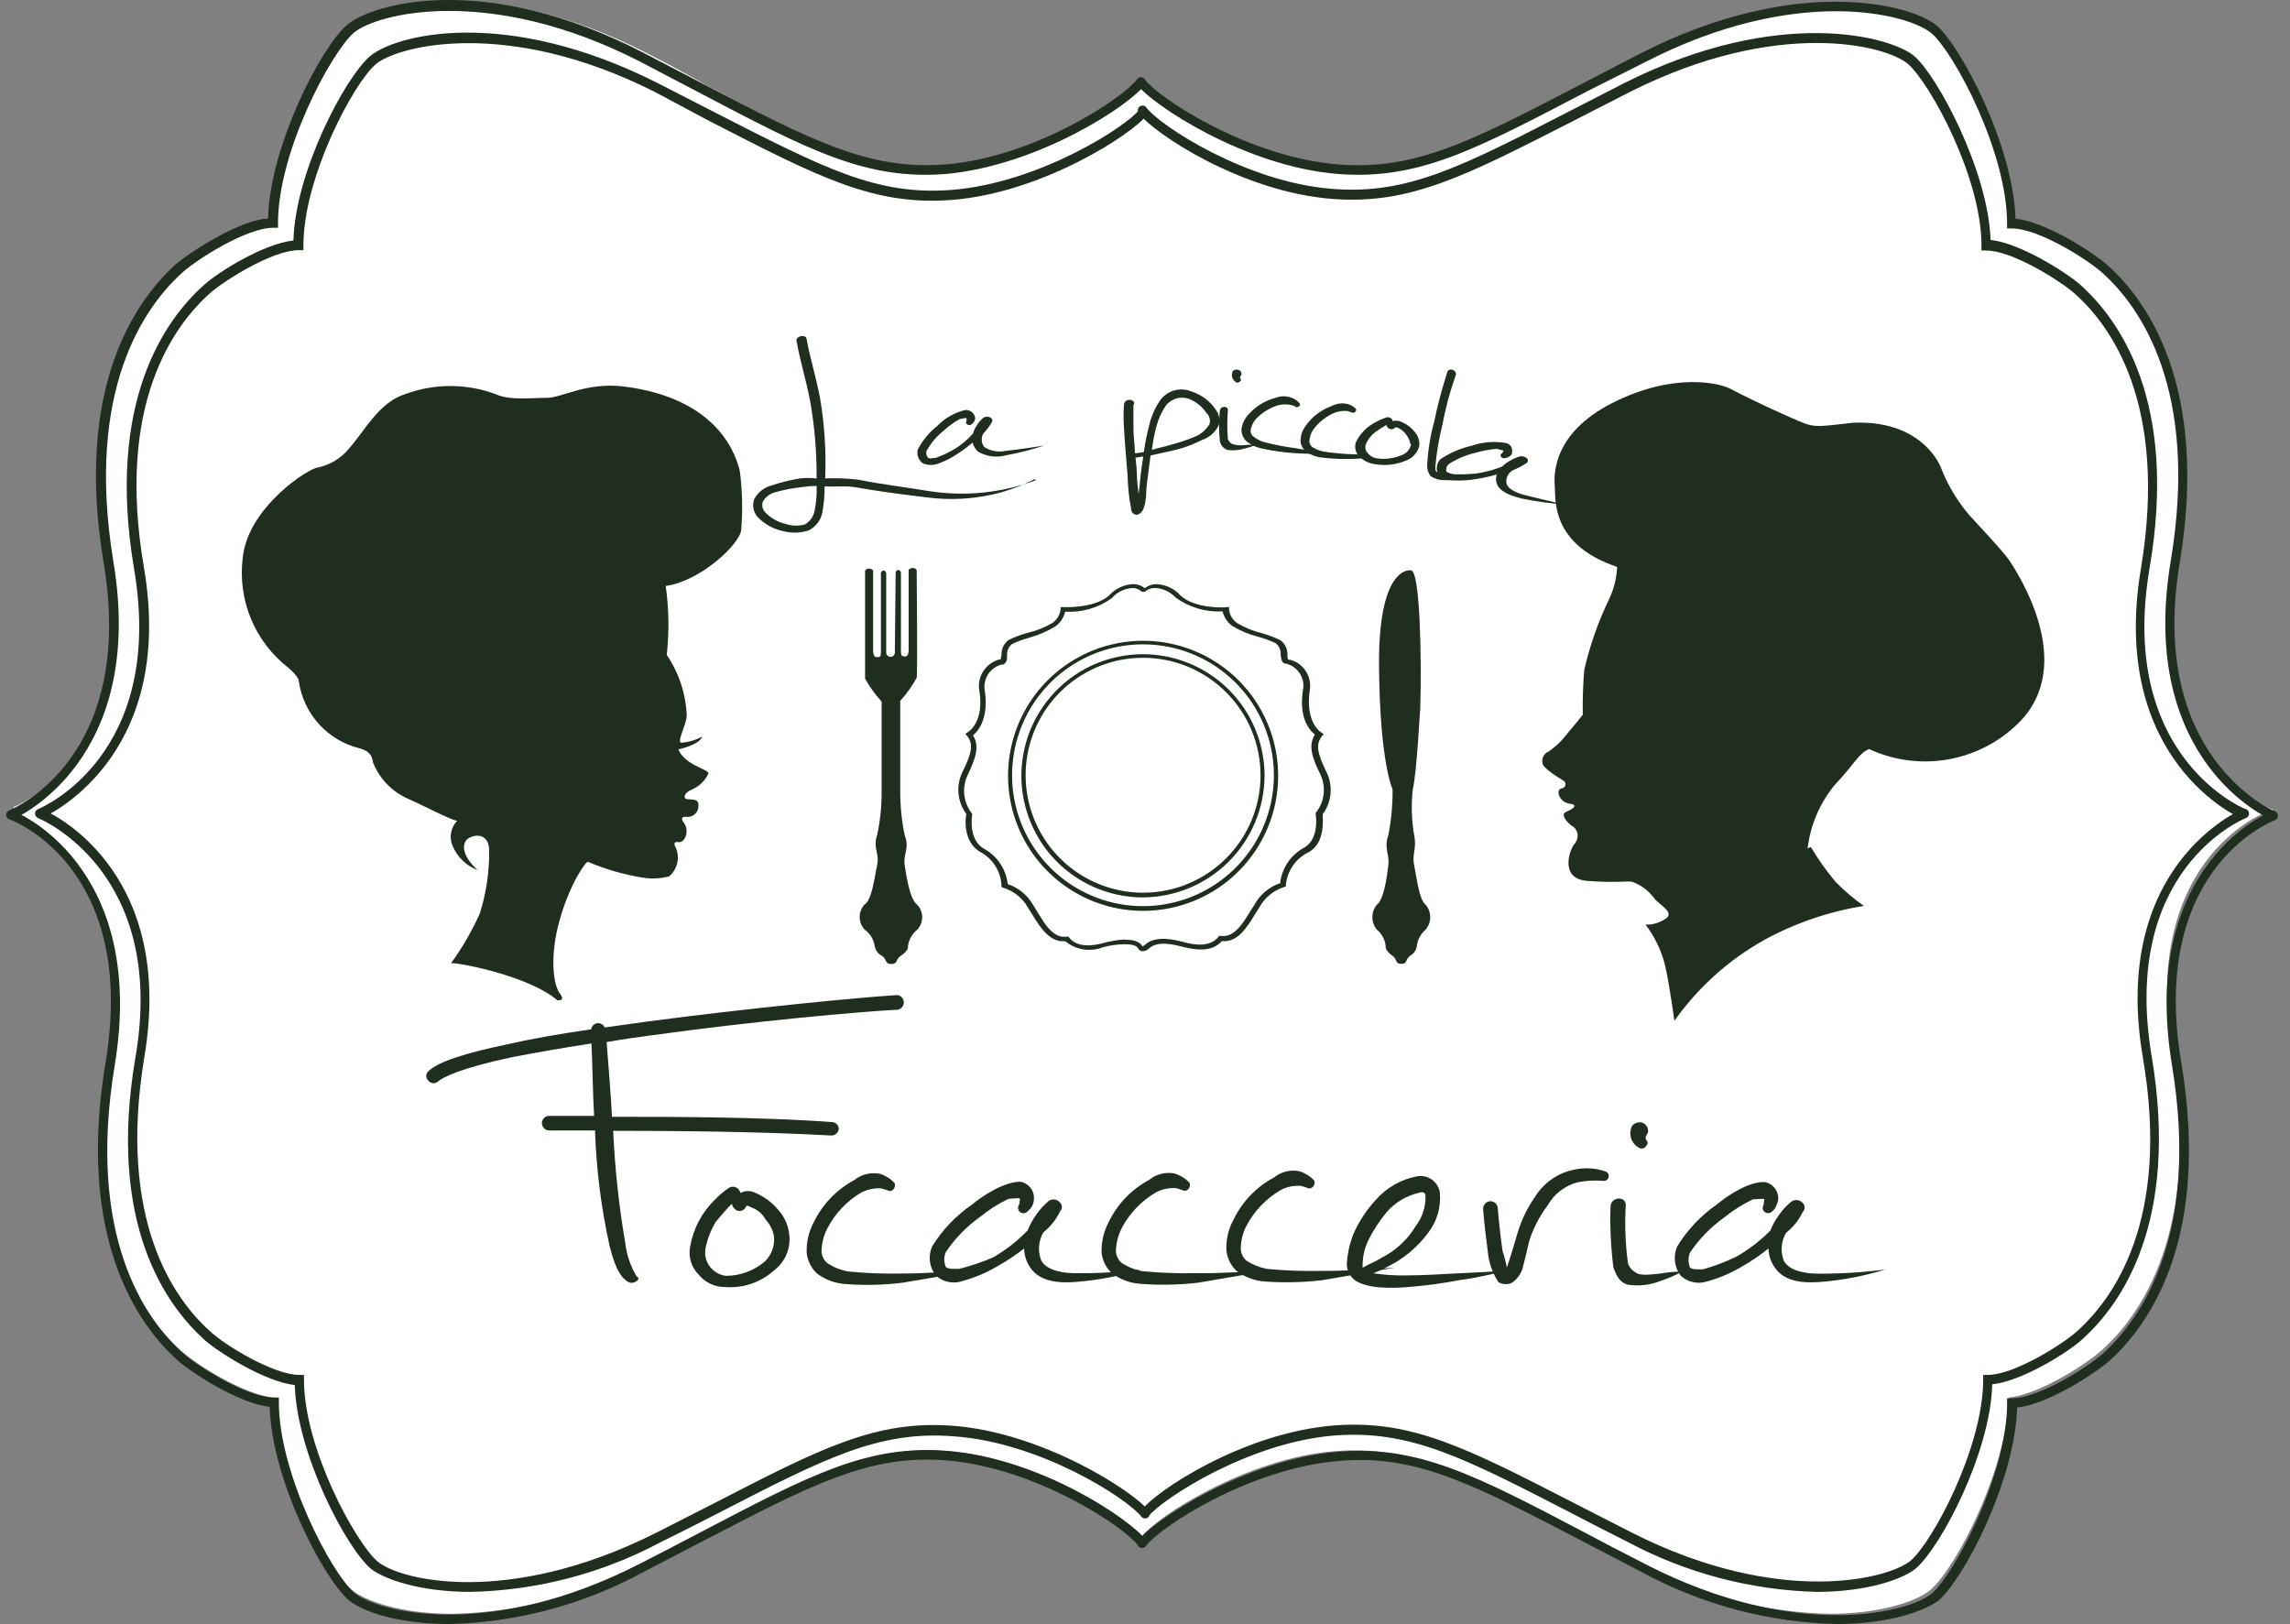
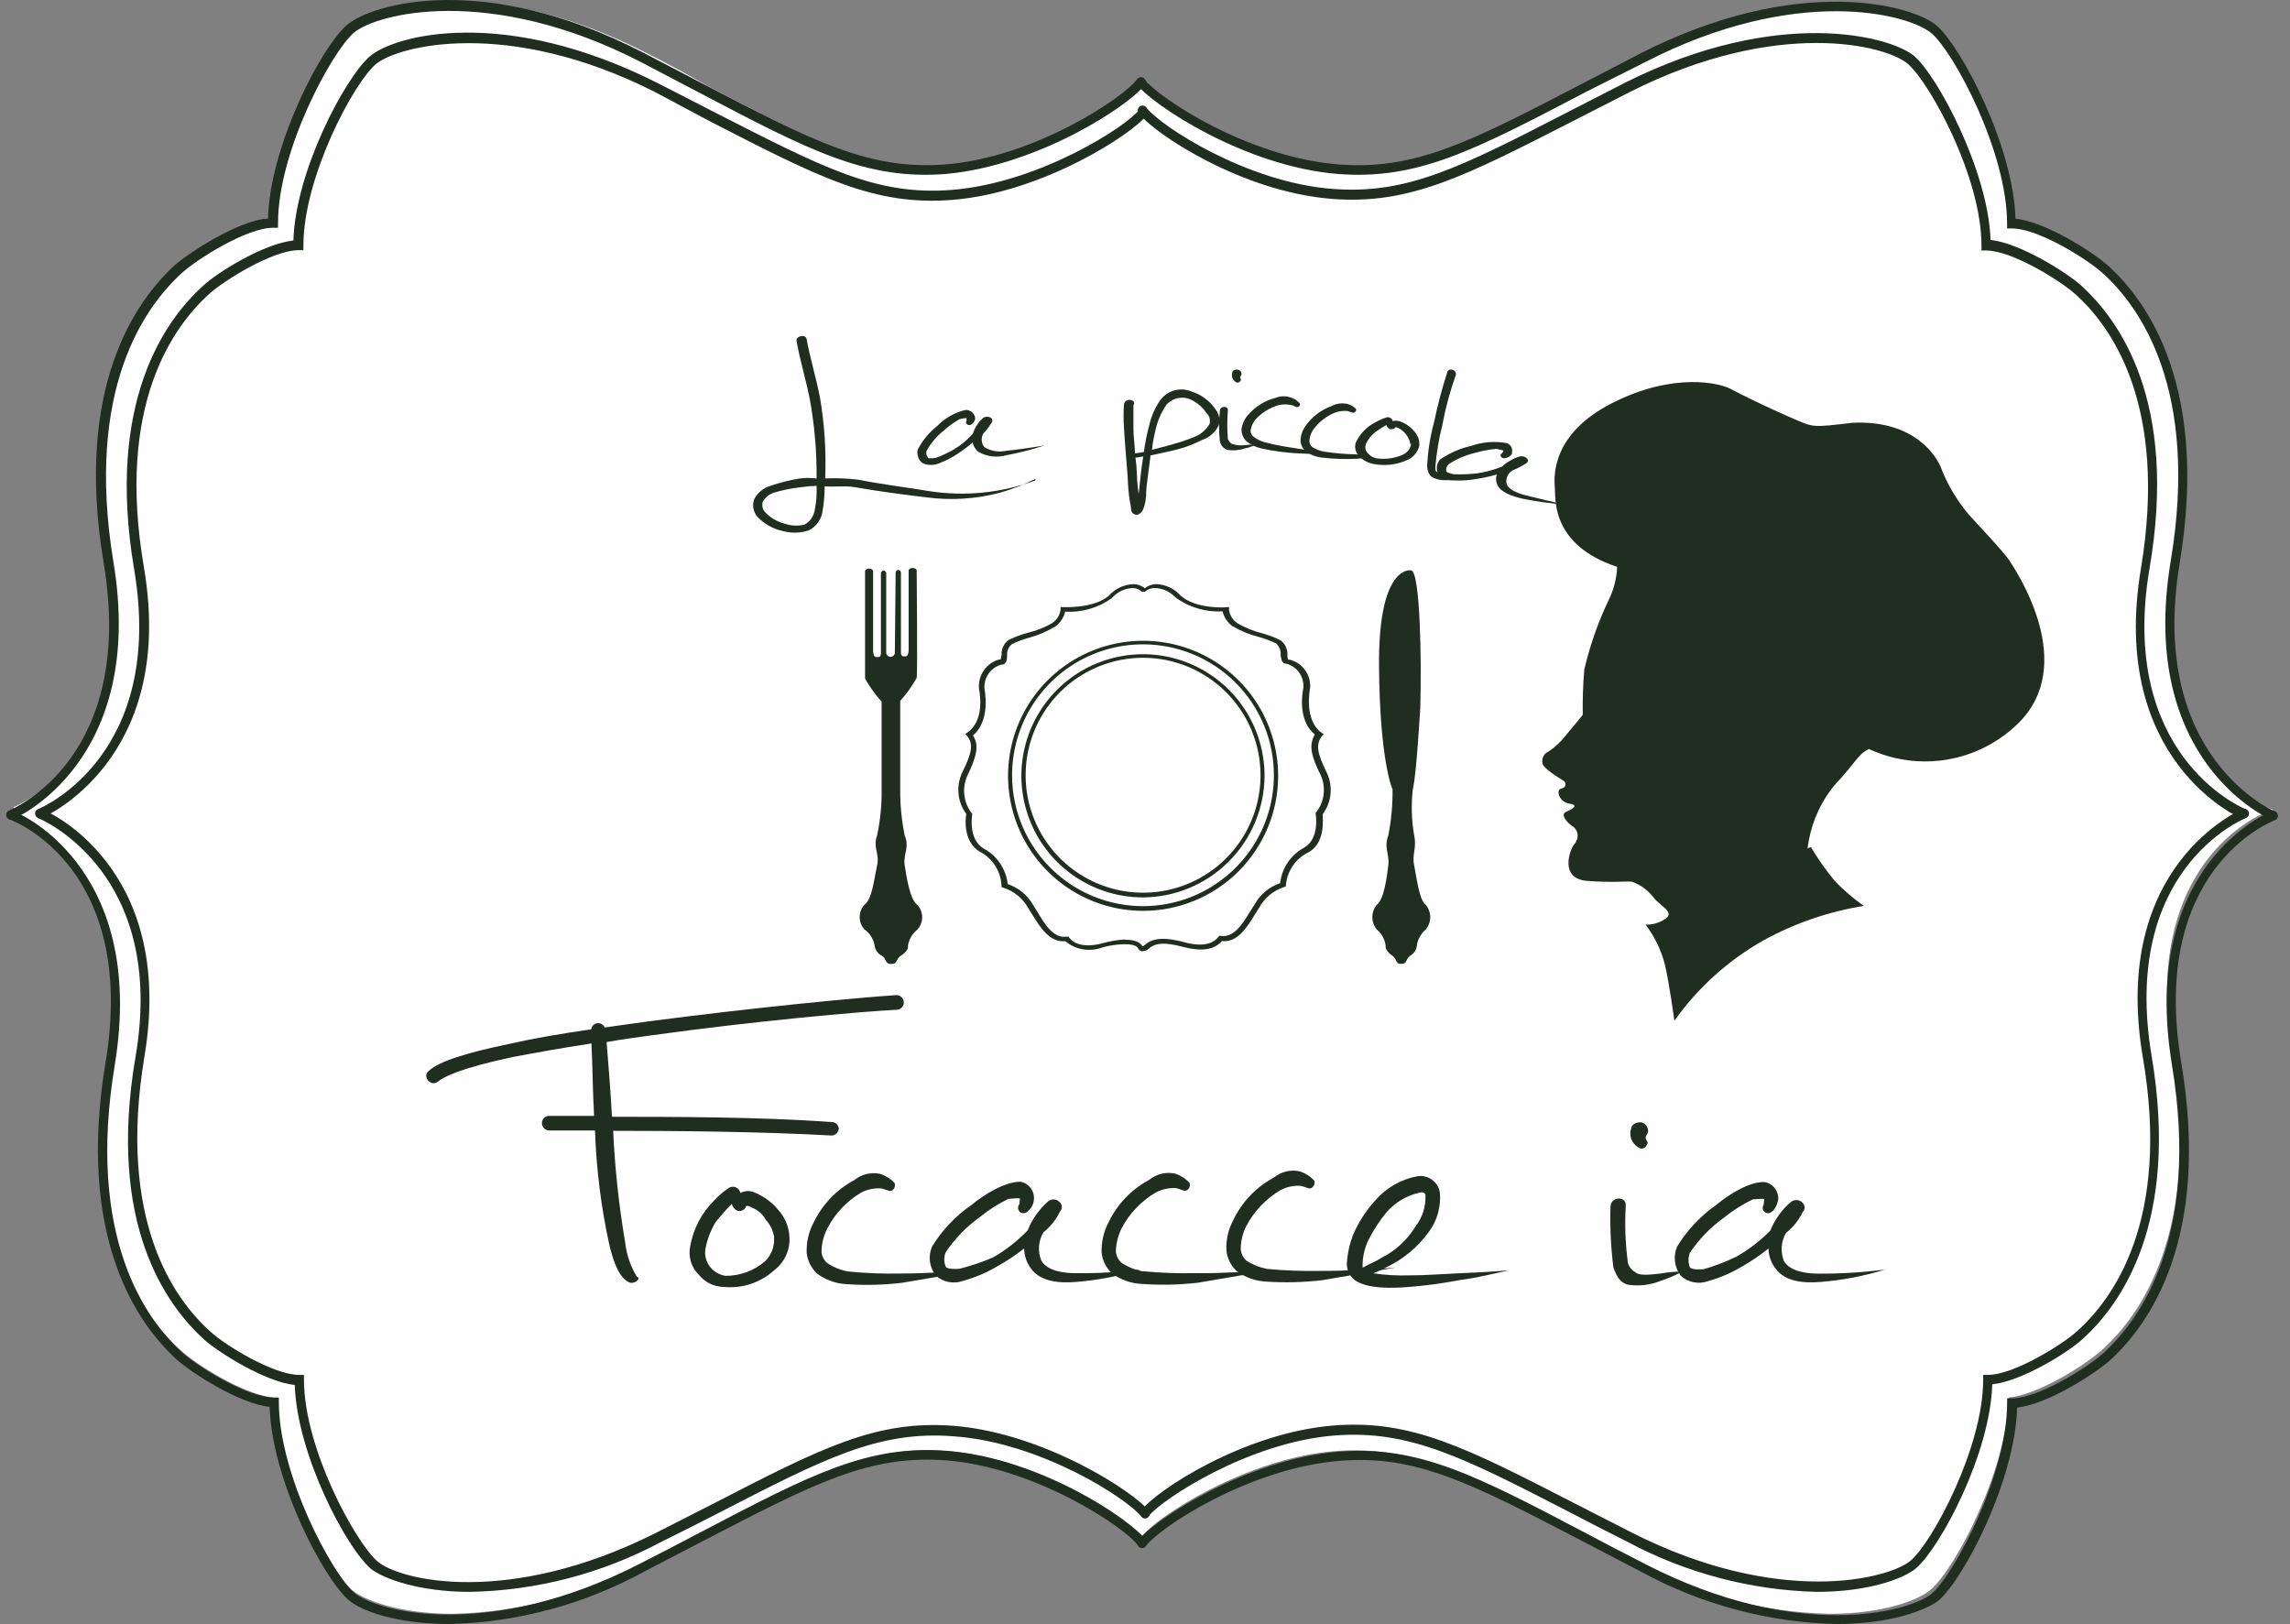
<svg xmlns="http://www.w3.org/2000/svg" width="141" height="100" viewBox="0 0 141 100" fill="none">
  <rect x="0" y="0" width="141" height="100" fill="#808080" stroke="none" />
  <path d="M139.941 49.957V49.886L139.899 49.822H139.842C139.764 49.822 132.058 46.496 134.018 34.615C135.809 23.845 132.058 18.602 129.645 16.429C128.732 15.601 125.81 13.719 123.984 13.542C123.85 9.084 120.743 3.091 119.172 1.718C117.601 0.345 110.638 -1.558 100.965 3.423C99.649 4.088 98.441 4.711 97.342 5.291C90.563 8.829 87.166 10.62 82.482 10.245C76.941 9.813 71.422 6.155 70.608 5.022H70.169C69.341 6.162 63.879 9.82 58.423 10.245C53.717 10.613 50.306 8.829 43.562 5.291C42.317 4.584 41.157 3.94 39.826 3.275C30.118 -1.714 23.041 0.288 21.626 1.612C20.211 2.935 16.949 8.936 16.821 13.372C14.967 13.556 12.045 15.446 11.118 16.274C8.726 18.439 4.969 23.683 6.752 34.446C8.705 46.327 1.225 49.525 0.9 49.674H0.843V49.773V49.879C0.836 49.899 0.836 49.922 0.843 49.943C0.836 49.965 0.836 49.99 0.843 50.013H0.907C0.985 50.013 8.754 53.063 6.766 64.98C4.976 75.785 8.726 80.993 11.139 83.158C12.052 83.993 14.982 85.869 16.835 86.053C16.956 90.518 20.069 96.504 21.64 97.877C22.398 98.535 24.605 99.37 27.882 99.37C32.068 99.271 36.17 98.174 39.847 96.172C41.14 95.507 42.336 94.884 43.435 94.303C50.214 90.765 53.611 88.968 58.331 89.35C63.779 89.768 69.249 93.426 70.077 94.565H70.346C71.181 93.44 76.715 89.782 82.227 89.35C86.947 88.982 90.344 90.765 97.087 94.303C98.191 94.884 99.38 95.507 100.675 96.172C104.352 98.174 108.455 99.271 112.641 99.37C115.917 99.37 118.125 98.542 118.882 97.877C120.453 96.504 123.567 90.518 123.687 86.053C125.541 85.869 128.47 83.993 129.39 83.151C131.796 81.028 135.547 75.743 133.756 64.98C131.789 53.12 139.191 50.162 139.509 50.013H139.573C139.596 49.993 139.615 49.969 139.63 49.943C139.626 49.935 139.624 49.926 139.624 49.918C139.624 49.909 139.626 49.901 139.63 49.893L139.941 49.957Z" fill="white" />
  <path d="M90.505 29.436C89.957 29.535 89.4 29.578 88.843 29.563C88.575 29.555 88.315 29.472 88.092 29.323C87.95 29.144 87.872 28.922 87.873 28.693C87.915 27.781 88.057 26.877 88.298 25.997C88.517 24.942 88.793 23.901 89.126 22.876C89.253 22.621 89.699 22.791 89.642 23.081C89.281 24.088 89.002 25.122 88.807 26.174C88.596 27.017 88.452 27.876 88.376 28.742C88.376 29.011 88.376 29.039 88.687 29.153C88.915 29.233 89.153 29.286 89.394 29.308C89.791 29.301 90.265 29.4 90.505 29.436Z" fill="#202E20" />
  <path d="M96.338 31.056C95.471 31.001 94.608 30.885 93.756 30.709C93.133 30.561 92.425 30.334 92.206 29.875C92.154 29.774 92.123 29.663 92.116 29.55C92.108 29.437 92.125 29.323 92.163 29.216C91.766 29.331 91.362 29.421 90.953 29.485C90.487 29.57 90.012 29.603 89.538 29.584C89.352 29.59 89.166 29.555 88.994 29.483C88.822 29.412 88.667 29.303 88.54 29.167C88.471 29.023 88.448 28.86 88.473 28.702C88.498 28.544 88.571 28.398 88.682 28.282C89.266 27.887 89.919 27.603 90.607 27.447C91.289 27.213 92.019 27.155 92.73 27.277C92.791 27.29 92.85 27.315 92.901 27.35C92.953 27.386 92.998 27.431 93.032 27.484C93.066 27.536 93.09 27.595 93.101 27.657C93.112 27.719 93.111 27.782 93.098 27.844C93.101 27.877 93.101 27.91 93.098 27.943C93.056 28.008 93.003 28.064 92.939 28.107C92.876 28.151 92.805 28.182 92.73 28.197C92.454 28.297 92.27 28.006 92.489 27.907L92.574 27.759C92.574 27.716 92.22 27.667 92.142 27.638C91.706 27.675 91.275 27.756 90.854 27.879C90.262 28.012 89.698 28.252 89.192 28.587C89.134 28.641 89.09 28.709 89.066 28.784C89.041 28.86 89.035 28.94 89.05 29.018C89.1 29.117 89.418 29.181 89.531 29.202C89.989 29.218 90.448 29.201 90.904 29.153C91.447 29.076 91.98 28.933 92.489 28.728C92.63 28.586 92.793 28.467 92.97 28.374C93.168 28.248 93.386 28.155 93.614 28.098C93.695 28.085 93.778 28.093 93.855 28.122C93.932 28.15 94 28.198 94.053 28.261C94.066 28.283 94.074 28.307 94.077 28.332C94.08 28.357 94.079 28.382 94.072 28.407C94.065 28.431 94.054 28.454 94.039 28.474C94.023 28.494 94.004 28.511 93.982 28.523C93.72 28.692 93.443 28.836 93.154 28.955C93.007 29.032 92.888 29.155 92.818 29.306C92.748 29.457 92.729 29.627 92.765 29.79C92.878 30.151 93.473 30.384 93.933 30.497C94.555 30.653 95.603 30.908 96.338 31.056Z" fill="#202E20" />
  <path d="M63.738 29.492C63.057 29.835 62.347 30.115 61.615 30.327C60.128 30.726 58.577 30.827 57.051 30.625C55.536 30.441 54.1 30.256 52.621 29.995C52.012 29.896 51.375 29.995 50.774 29.945C50.775 30.474 50.73 31.002 50.639 31.523C50.597 31.764 50.5 31.991 50.355 32.188C50.21 32.384 50.022 32.544 49.804 32.655C49.295 32.827 48.746 32.844 48.227 32.705C47.624 32.582 47.074 32.278 46.648 31.834C46.519 31.689 46.431 31.51 46.393 31.319C46.356 31.127 46.371 30.929 46.436 30.745C46.537 30.546 46.678 30.37 46.849 30.228C47.021 30.085 47.22 29.98 47.434 29.917C48.017 29.716 48.616 29.564 49.224 29.464C49.574 29.418 49.929 29.418 50.279 29.464C50.294 27.839 50.157 26.216 49.868 24.617C49.613 23.308 49.231 22.126 49.04 20.951C49.04 20.682 49.606 20.569 49.663 20.866C49.861 21.999 50.257 23.265 50.491 24.503C50.769 26.139 50.875 27.799 50.809 29.457C51.487 29.43 52.166 29.456 52.84 29.535C54.255 29.818 55.727 29.995 57.22 30.242C59.421 30.583 61.672 30.354 63.759 29.577L63.738 29.492ZM50.293 29.917C49.959 29.924 49.625 29.952 49.295 30.002C48.732 30.064 48.175 30.178 47.632 30.341C47.35 30.438 47.114 30.634 46.967 30.893C46.931 31.005 46.925 31.125 46.951 31.239C46.978 31.354 47.034 31.459 47.115 31.544C47.448 31.892 47.873 32.138 48.34 32.252C48.725 32.383 49.141 32.4 49.536 32.302C49.693 32.218 49.83 32.1 49.936 31.956C50.042 31.813 50.116 31.648 50.151 31.474C50.261 30.962 50.304 30.439 50.279 29.917H50.293Z" fill="#202E20" />
  <path d="M64.31 27.426C63.547 27.683 62.767 27.884 61.975 28.028C61.687 28.111 61.385 28.135 61.087 28.1C60.789 28.065 60.502 27.97 60.241 27.822C60.063 27.676 59.938 27.474 59.887 27.249C59.606 27.489 59.311 27.711 59.002 27.914C58.639 28.163 58.247 28.367 57.835 28.523C57.673 28.593 57.498 28.629 57.322 28.629C57.145 28.629 56.971 28.593 56.809 28.523C56.683 28.428 56.588 28.298 56.534 28.15C56.48 28.002 56.47 27.842 56.505 27.688C56.798 27.118 57.211 26.619 57.715 26.223C58.181 25.742 58.775 25.403 59.427 25.247C59.572 25.232 59.717 25.274 59.831 25.364C59.946 25.454 60.022 25.584 60.043 25.728C60.043 25.799 60.027 25.87 59.995 25.934C59.963 25.998 59.916 26.053 59.859 26.096C59.675 26.287 59.378 26.096 59.512 25.919V25.756C59.512 25.714 59.172 25.791 59.087 25.806C58.736 26.003 58.408 26.24 58.111 26.513C57.679 26.855 57.318 27.278 57.05 27.759C57.029 27.833 57.026 27.911 57.042 27.986C57.058 28.061 57.092 28.131 57.142 28.19C57.226 28.268 57.531 28.19 57.63 28.19C58.024 28.044 58.406 27.864 58.769 27.653C59.194 27.392 59.577 27.07 59.908 26.697C59.958 26.518 60.037 26.349 60.142 26.195C60.251 26.015 60.39 25.855 60.552 25.721C60.62 25.679 60.699 25.657 60.779 25.657C60.859 25.657 60.937 25.679 61.005 25.721C61.048 25.748 61.08 25.792 61.093 25.841C61.106 25.891 61.1 25.944 61.076 25.99C60.925 26.244 60.748 26.482 60.545 26.697C60.472 26.826 60.438 26.973 60.449 27.12C60.459 27.267 60.512 27.408 60.602 27.525C60.999 27.777 61.48 27.861 61.939 27.759C62.611 27.695 63.616 27.546 64.31 27.426Z" fill="#202E20" />
  <path d="M75.044 26.174C74.944 26.39 74.799 26.584 74.62 26.742C74.441 26.901 74.231 27.02 74.004 27.093C73.642 27.278 73.265 27.434 72.879 27.561C72.27 27.752 71.57 27.879 70.841 28.042L70.692 29.209C70.508 30.462 70.614 30.313 70.544 30.716C70.528 30.913 70.485 31.105 70.416 31.29C70.39 31.381 70.343 31.465 70.279 31.534C70.216 31.604 70.136 31.659 70.048 31.693C69.959 31.708 69.868 31.687 69.794 31.635C69.72 31.584 69.669 31.506 69.652 31.417C69.638 31.224 69.607 31.032 69.56 30.844C69.489 30.347 69.447 29.846 69.433 29.344C69.355 28.367 69.263 27.341 69.206 26.358C69.171 25.87 69.171 25.38 69.206 24.893C69.215 24.834 69.24 24.778 69.279 24.733C69.317 24.688 69.368 24.655 69.426 24.638C69.673 24.553 69.949 24.758 69.787 24.949V26.365C69.787 26.917 69.857 27.2 69.885 27.914C70.069 27.896 70.251 27.868 70.43 27.829C70.507 27.271 70.618 26.718 70.763 26.174C70.882 25.651 71.096 25.155 71.393 24.709C71.597 24.396 71.903 24.165 72.26 24.053C72.616 23.942 73 23.959 73.346 24.1C73.969 24.293 74.507 24.696 74.867 25.239C74.966 25.371 75.034 25.524 75.064 25.686C75.095 25.848 75.088 26.015 75.044 26.174ZM70.395 28.113C70.225 28.113 70.07 28.176 69.914 28.176C69.966 28.554 69.996 28.934 70.006 29.315C70.006 29.627 70.07 30.101 70.105 30.419C70.154 30.143 70.204 29.45 70.246 29.153C70.331 28.438 70.367 28.339 70.395 28.098V28.113ZM74.329 25.494C74.054 25.058 73.644 24.722 73.162 24.539C72.914 24.47 72.652 24.47 72.405 24.539C72.185 24.617 71.986 24.745 71.824 24.914C71.536 25.328 71.322 25.791 71.195 26.28C71.074 26.745 70.984 27.218 70.926 27.695C71.506 27.546 72.093 27.398 72.709 27.207C73.052 27.1 73.387 26.973 73.714 26.825C74.028 26.665 74.29 26.419 74.471 26.117C74.503 26.005 74.506 25.887 74.482 25.774C74.457 25.66 74.405 25.555 74.329 25.466V25.494Z" fill="#202E20" />
  <path d="M77.337 27.376C77.113 27.488 76.875 27.568 76.63 27.617C76.283 27.731 75.914 27.758 75.554 27.695C75.44 27.651 75.338 27.579 75.26 27.485C75.182 27.39 75.13 27.277 75.108 27.157C75.045 26.543 75.045 25.924 75.108 25.31C75.108 24.985 75.625 24.97 75.604 25.261C75.554 25.854 75.554 26.45 75.604 27.044C75.655 27.157 75.736 27.255 75.837 27.327C76.105 27.42 76.392 27.446 76.672 27.405C76.893 27.379 77.115 27.37 77.337 27.376ZM75.88 22.918C75.88 22.791 76.113 22.727 76.24 22.77C76.305 22.785 76.361 22.824 76.398 22.879C76.435 22.934 76.449 23.002 76.439 23.067C76.418 23.111 76.394 23.153 76.368 23.194C76.304 23.343 76.495 23.35 76.368 23.463C76.343 23.507 76.301 23.54 76.252 23.554C76.204 23.569 76.151 23.564 76.106 23.541C76.009 23.472 75.931 23.379 75.88 23.272C75.841 23.157 75.841 23.033 75.88 22.918Z" fill="#202E20" />
  <path d="M82.483 28.006C81.556 27.957 80.664 27.957 79.772 27.907C79.084 27.866 78.401 27.771 77.727 27.624C77.358 27.553 77.012 27.39 76.722 27.15C76.54 26.96 76.439 26.706 76.439 26.442C76.481 26.112 76.622 25.801 76.843 25.551C77.289 25.035 77.881 24.667 78.541 24.497C78.862 24.369 79.218 24.369 79.539 24.497C79.733 24.567 79.905 24.689 80.034 24.85C80.091 24.992 79.9 25.133 79.758 25.041C79.684 24.991 79.599 24.957 79.511 24.942C79.254 24.886 78.989 24.886 78.732 24.942C78.192 25.102 77.703 25.402 77.317 25.813C77.156 26.003 77.049 26.233 77.006 26.478C76.997 26.548 77.005 26.62 77.03 26.686C77.055 26.753 77.095 26.812 77.147 26.86C77.355 27.03 77.596 27.155 77.855 27.228C78.481 27.389 79.117 27.512 79.758 27.596C80.657 27.773 81.648 27.879 82.483 28.006Z" fill="#202E20" />
  <path d="M83.529 28.247C82.842 28.282 82.154 28.261 81.47 28.183C81.095 28.156 80.733 28.029 80.423 27.815C80.325 27.735 80.243 27.637 80.184 27.525C80.124 27.413 80.088 27.291 80.076 27.164C80.078 26.834 80.182 26.513 80.373 26.244C80.763 25.678 81.32 25.248 81.966 25.013C82.267 24.847 82.62 24.797 82.956 24.872C83.159 24.92 83.343 25.026 83.487 25.176C83.558 25.303 83.381 25.473 83.232 25.395L82.977 25.31C82.717 25.284 82.453 25.315 82.206 25.402C81.669 25.62 81.204 25.982 80.862 26.45C80.717 26.659 80.634 26.904 80.621 27.157C80.621 27.23 80.638 27.301 80.669 27.366C80.701 27.431 80.748 27.488 80.805 27.532C81.035 27.673 81.289 27.77 81.555 27.815C82.195 27.909 82.84 27.963 83.487 27.978C84.364 28.02 84.407 28.204 83.529 28.247Z" fill="#202E20" />
  <path d="M86.621 28.339C85.983 28.62 85.275 28.702 84.59 28.572C84.236 28.511 83.911 28.337 83.663 28.077C83.562 27.968 83.492 27.833 83.46 27.688C83.427 27.543 83.434 27.391 83.479 27.249C83.738 26.697 84.177 26.25 84.725 25.983C84.913 25.875 85.113 25.787 85.319 25.721C85.356 25.703 85.397 25.692 85.438 25.69C85.479 25.688 85.52 25.694 85.559 25.708C85.598 25.721 85.633 25.743 85.664 25.771C85.695 25.798 85.719 25.832 85.737 25.869C85.74 25.888 85.74 25.907 85.737 25.926C85.945 25.877 86.163 25.905 86.352 26.004C86.653 26.143 86.918 26.352 87.124 26.612C87.317 26.843 87.414 27.14 87.392 27.44C87.345 27.641 87.25 27.827 87.116 27.983C86.981 28.139 86.812 28.261 86.621 28.339ZM86.841 27.362C86.814 27.165 86.739 26.978 86.621 26.817C86.497 26.625 86.323 26.468 86.119 26.365C86.062 26.333 85.999 26.311 85.935 26.301C85.885 26.365 85.814 26.409 85.734 26.424C85.654 26.438 85.572 26.422 85.503 26.379C85.425 26.301 85.376 26.28 85.369 26.166C85.124 26.302 84.887 26.454 84.661 26.619C84.424 26.808 84.235 27.051 84.109 27.327C84.072 27.412 84.058 27.505 84.069 27.598C84.08 27.69 84.116 27.777 84.173 27.851C84.31 28.038 84.512 28.169 84.739 28.219C85.304 28.305 85.882 28.224 86.402 27.985C86.531 27.922 86.643 27.829 86.728 27.713C86.813 27.597 86.869 27.462 86.89 27.32L86.841 27.362Z" fill="#202E20" />
  <path d="M55.31 62.17C52.904 62.291 46.387 62.878 40.075 63.755C39.148 63.883 38.249 64.003 37.35 64.166C37.471 65.631 37.598 67.294 37.683 68.766C41.299 68.766 46.755 68.766 51.234 69.091C51.344 69.095 51.449 69.141 51.525 69.22C51.602 69.299 51.645 69.405 51.645 69.516C51.631 69.625 51.578 69.726 51.497 69.8C51.415 69.874 51.309 69.916 51.199 69.919C46.797 69.671 41.391 69.629 37.754 69.629C37.859 71.942 38.108 74.246 38.497 76.528C38.581 77.262 38.823 77.969 39.204 78.602C39.53 78.722 39.042 79.09 38.759 78.969C38.101 78.686 37.775 77.667 37.535 76.726C37.017 74.386 36.716 72.003 36.636 69.608H33.805C33.688 69.604 33.576 69.555 33.494 69.47C33.412 69.385 33.367 69.272 33.367 69.155C33.367 69.038 33.413 68.925 33.495 68.842C33.577 68.758 33.688 68.711 33.805 68.709H36.579C36.487 67.074 36.487 65.56 36.416 64.251C34.548 64.534 32.921 64.831 31.569 65.086C28.243 65.793 27.253 66.353 26.97 66.593C26.566 66.954 25.958 66.31 26.396 65.942C27.012 65.369 28.647 64.838 31.35 64.279C32.765 63.954 34.442 63.663 36.402 63.38C36.413 63.285 36.456 63.197 36.523 63.129C36.59 63.061 36.678 63.017 36.772 63.004C36.867 62.991 36.964 63.01 37.046 63.057C37.129 63.105 37.194 63.179 37.23 63.267L39.919 62.892C46.288 62.057 52.777 61.427 55.218 61.272C55.33 61.277 55.435 61.323 55.515 61.401C55.594 61.479 55.642 61.584 55.65 61.696C55.657 61.807 55.622 61.917 55.553 62.005C55.484 62.092 55.385 62.151 55.275 62.17H55.31Z" fill="#202E20" />
  <path d="M47.666 78.219C47.252 78.593 46.764 78.877 46.234 79.054C45.705 79.23 45.144 79.295 44.588 79.245C44.284 79.242 43.985 79.171 43.712 79.038C43.439 78.904 43.199 78.712 43.01 78.474C42.79 78.253 42.628 77.981 42.538 77.682C42.448 77.384 42.433 77.067 42.493 76.761C42.683 75.656 43.221 74.639 44.029 73.86C44.28 73.594 44.56 73.356 44.864 73.153C44.966 73.084 45.09 73.058 45.211 73.081C45.331 73.103 45.438 73.172 45.508 73.273C45.548 73.327 45.575 73.39 45.586 73.457C45.731 73.38 45.892 73.34 46.056 73.34C46.221 73.34 46.382 73.38 46.527 73.457C47.058 73.684 47.529 74.033 47.9 74.476C48.321 74.932 48.571 75.519 48.607 76.139C48.636 76.537 48.565 76.935 48.4 77.298C48.236 77.661 47.984 77.978 47.666 78.219ZM47.666 76.174C47.603 75.775 47.424 75.403 47.15 75.106C46.955 74.748 46.635 74.476 46.251 74.341C46.166 74.277 46.061 74.244 45.954 74.249C45.922 74.359 45.849 74.453 45.75 74.509C45.651 74.566 45.534 74.582 45.423 74.554L45.31 74.504C45.19 74.377 45.105 74.341 45.062 74.122C44.715 74.462 44.411 74.83 44.072 75.233C43.763 75.745 43.547 76.308 43.435 76.896C43.404 77.082 43.41 77.272 43.454 77.456C43.498 77.639 43.578 77.812 43.689 77.965C43.806 78.124 43.953 78.259 44.121 78.361C44.29 78.463 44.478 78.53 44.673 78.559C45.563 78.563 46.425 78.247 47.1 77.667C47.295 77.478 47.446 77.248 47.543 76.993C47.64 76.739 47.679 76.467 47.659 76.195L47.666 76.174Z" fill="#202E20" />
  <path d="M60.05 78.219C58.514 78.474 57.106 78.729 55.57 78.983C54.42 79.125 53.259 79.153 52.103 79.068C51.459 79.035 50.839 78.813 50.32 78.431C49.956 78.097 49.725 77.642 49.669 77.151C49.644 76.496 49.792 75.847 50.1 75.268C50.638 74.159 51.512 73.247 52.598 72.664C52.817 72.488 53.071 72.362 53.344 72.294C53.617 72.227 53.901 72.221 54.176 72.275C54.518 72.383 54.828 72.575 55.075 72.834C55.195 73.089 54.948 73.436 54.693 73.308C54.693 73.308 54.431 73.216 54.254 73.174C53.825 73.147 53.397 73.237 53.016 73.436C52.128 73.964 51.407 74.732 50.935 75.65C50.71 76.089 50.589 76.573 50.582 77.066C50.591 77.201 50.627 77.334 50.688 77.455C50.748 77.576 50.833 77.685 50.935 77.773C51.321 78.029 51.754 78.205 52.209 78.29C53.288 78.396 54.373 78.439 55.457 78.417C57.007 78.417 58.642 78.297 60.05 78.219Z" fill="#202E20" />
  <path d="M70.226 78.17C68.936 78.573 67.604 78.829 66.257 78.934C65.231 79.019 64.077 78.934 63.476 78.106C63.211 77.749 63.065 77.319 63.058 76.875C62.535 77.287 61.978 77.656 61.395 77.979C60.73 78.371 60.017 78.673 59.272 78.877C58.991 78.975 58.689 78.996 58.398 78.936C58.106 78.876 57.836 78.738 57.617 78.538C57.42 78.286 57.296 77.986 57.257 77.669C57.218 77.353 57.267 77.031 57.397 76.74C58.025 75.727 58.856 74.854 59.838 74.179C60.603 73.542 61.883 72.763 62.825 72.763C63.078 72.809 63.306 72.948 63.461 73.154C63.616 73.361 63.687 73.618 63.66 73.874C63.649 74.013 63.609 74.147 63.544 74.269C63.478 74.391 63.387 74.497 63.278 74.582C63.22 74.649 63.139 74.692 63.05 74.701C62.962 74.71 62.874 74.686 62.803 74.632C62.736 74.574 62.693 74.492 62.685 74.403C62.677 74.314 62.704 74.226 62.761 74.157C62.761 74.066 62.803 73.903 62.803 73.818C62.803 73.733 62.244 73.818 62.096 73.818C61.474 74.116 60.89 74.486 60.355 74.922C59.523 75.515 58.804 76.254 58.232 77.101C58.172 77.243 58.142 77.396 58.142 77.55C58.142 77.705 58.172 77.858 58.232 78C58.359 78.177 58.876 78.127 59.067 78.127C59.781 77.949 60.479 77.712 61.155 77.42C61.938 76.969 62.652 76.409 63.278 75.757C63.553 75.063 63.993 74.447 64.558 73.959C64.664 73.878 64.797 73.842 64.929 73.858C65.062 73.873 65.183 73.94 65.266 74.044C65.302 74.08 65.331 74.123 65.351 74.171C65.371 74.218 65.381 74.269 65.381 74.32C65.381 74.371 65.371 74.422 65.351 74.47C65.331 74.517 65.302 74.56 65.266 74.596C65.029 75.096 64.68 75.534 64.247 75.877C64.091 76.139 63.998 76.435 63.976 76.739C63.954 77.044 64.003 77.35 64.12 77.632C64.502 78.276 65.535 78.396 66.242 78.396C67.574 78.41 68.905 78.334 70.226 78.17Z" fill="#202E20" />
  <path d="M78.237 78.219L73.751 78.984C72.593 79.117 71.425 79.14 70.263 79.054C69.615 79.02 68.993 78.796 68.472 78.41C68.108 78.077 67.879 77.621 67.828 77.13C67.807 76.478 67.955 75.831 68.26 75.254C68.795 74.143 69.67 73.231 70.758 72.65C70.975 72.472 71.23 72.345 71.503 72.277C71.776 72.21 72.06 72.204 72.336 72.261C72.678 72.369 72.987 72.561 73.234 72.82C73.362 73.075 73.1 73.415 72.852 73.294C72.803 73.294 72.591 73.202 72.421 73.16C71.992 73.13 71.564 73.218 71.182 73.415C70.279 73.94 69.543 74.71 69.059 75.636C68.84 76.077 68.719 76.56 68.706 77.052C68.715 77.187 68.751 77.32 68.812 77.441C68.872 77.562 68.957 77.671 69.059 77.759C69.448 78.015 69.883 78.191 70.34 78.276C71.418 78.376 72.499 78.416 73.581 78.396C75.124 78.418 76.822 78.297 78.237 78.219Z" fill="#202E20" />
  <path d="M85.892 78.056L81.406 78.828C80.257 78.962 79.099 78.991 77.945 78.913C77.296 78.88 76.671 78.656 76.148 78.269C75.786 77.934 75.559 77.479 75.511 76.988C75.483 76.335 75.632 75.687 75.943 75.113C76.475 74.002 77.348 73.09 78.434 72.509C78.651 72.331 78.906 72.203 79.179 72.136C79.452 72.068 79.736 72.063 80.012 72.12C80.354 72.227 80.663 72.419 80.91 72.679C81.038 72.933 80.776 73.273 80.521 73.153C80.521 73.153 80.274 73.061 80.097 73.018C79.668 72.988 79.24 73.076 78.858 73.273C77.957 73.801 77.222 74.571 76.735 75.495C76.514 75.934 76.397 76.418 76.396 76.91C76.412 77.181 76.534 77.435 76.735 77.618C77.125 77.871 77.56 78.046 78.016 78.134C79.096 78.234 80.18 78.275 81.264 78.255C82.814 78.269 84.477 78.148 85.892 78.056Z" fill="#202E20" />
  <path d="M92.892 78.219C91.915 78.439 90.889 78.693 89.87 78.821C88.832 79.023 87.783 79.164 86.728 79.245C85.745 79.33 84.167 79.373 83.403 78.814C83.249 78.691 83.126 78.535 83.044 78.357C82.962 78.179 82.922 77.984 82.928 77.788C82.967 77.187 83.096 76.595 83.311 76.033C83.648 75.254 84.112 74.537 84.683 73.91C85.356 73.132 86.275 72.608 87.287 72.424C87.598 72.379 87.914 72.456 88.169 72.639C88.424 72.823 88.598 73.098 88.653 73.407C88.74 74.297 88.488 75.187 87.945 75.898C87.278 76.805 86.399 77.534 85.384 78.021C85.129 78.148 84.867 78.283 84.556 78.403C85.275 78.509 86.002 78.552 86.728 78.531C87.761 78.531 88.787 78.446 89.806 78.403C90.826 78.361 91.844 78.311 92.892 78.219ZM83.898 78.056C84.287 77.837 84.726 77.667 85.051 77.455C85.931 77.014 86.667 76.332 87.174 75.488C87.586 74.949 87.796 74.283 87.769 73.606C87.769 73.485 87.641 73.351 87.379 73.443C86.602 73.619 85.9 74.038 85.377 74.639C84.924 75.186 84.537 75.785 84.223 76.422C83.992 76.935 83.881 77.494 83.898 78.056Z" fill="#202E20" />
-   <path d="M98.757 72.714C98.216 72.665 97.67 72.693 97.137 72.799C96.751 72.9 96.389 73.078 96.073 73.321C95.758 73.564 95.493 73.868 95.297 74.214C94.794 74.877 94.409 75.622 94.157 76.415C93.988 77.123 93.86 77.696 93.733 78.156C93.609 78.493 93.384 78.785 93.089 78.991C92.958 79.05 92.814 79.077 92.67 79.07C92.526 79.062 92.386 79.021 92.261 78.948C91.907 78.409 91.686 77.793 91.617 77.151C91.49 76.174 91.362 75.106 91.32 74.462C91.31 74.342 91.347 74.223 91.424 74.131C91.501 74.038 91.611 73.979 91.73 73.967C91.849 73.957 91.968 73.994 92.059 74.071C92.15 74.148 92.208 74.258 92.219 74.377C92.261 74.971 92.388 76.132 92.516 77.031C92.628 77.363 92.715 77.704 92.778 78.05C92.862 77.837 93.117 77.031 93.365 76.174C93.603 75.28 93.995 74.435 94.525 73.677C94.794 73.246 95.149 72.876 95.568 72.59C95.987 72.303 96.461 72.107 96.96 72.014C97.598 71.878 98.262 71.922 98.877 72.141C98.913 72.156 98.945 72.177 98.972 72.204C98.999 72.232 99.02 72.264 99.035 72.299C99.049 72.335 99.057 72.373 99.056 72.412C99.056 72.45 99.048 72.488 99.033 72.523C99.013 72.58 98.976 72.629 98.926 72.664C98.877 72.698 98.817 72.716 98.757 72.714Z" fill="#202E20" />
  <path d="M103.569 78.297C103.16 78.525 102.728 78.712 102.282 78.856C101.635 79.124 100.928 79.21 100.237 79.104C99.72 78.976 99.529 78.552 99.338 78.035C99.183 76.803 99.124 75.561 99.161 74.32C99.161 73.683 100.102 73.613 100.102 74.2C100.03 75.395 100.075 76.594 100.237 77.781C100.313 78.019 100.477 78.219 100.697 78.34C100.958 78.594 101.772 78.46 102.239 78.417C102.678 78.338 103.123 78.298 103.569 78.297ZM100.442 69.452C100.491 69.19 100.831 69.07 101.079 69.112C101.204 69.148 101.313 69.228 101.386 69.337C101.458 69.445 101.49 69.576 101.475 69.707C101.437 69.797 101.392 69.885 101.34 69.968C101.256 70.266 101.595 70.266 101.383 70.52C101.35 70.6 101.287 70.663 101.207 70.697C101.128 70.73 101.038 70.73 100.958 70.697L100.873 70.648C100.673 70.531 100.519 70.347 100.44 70.128C100.362 69.909 100.362 69.67 100.442 69.452Z" fill="#202E20" />
  <path d="M116.073 78.17C114.78 78.572 113.446 78.829 112.096 78.934C111.07 79.019 109.916 78.934 109.322 78.106C109.048 77.754 108.896 77.321 108.89 76.875C108.381 77.287 107.839 77.656 107.27 77.979C106.607 78.379 105.893 78.686 105.147 78.892C104.865 78.991 104.561 79.012 104.268 78.952C103.975 78.892 103.704 78.754 103.484 78.552C103.292 78.298 103.171 77.998 103.132 77.683C103.094 77.367 103.139 77.047 103.265 76.755C103.88 75.748 104.697 74.878 105.663 74.2C106.435 73.556 107.715 72.742 108.657 72.785C108.909 72.832 109.135 72.972 109.288 73.178C109.442 73.384 109.512 73.64 109.485 73.896C109.393 74.278 109.23 74.54 109.095 74.603C109.065 74.635 109.029 74.659 108.989 74.676C108.948 74.693 108.905 74.702 108.862 74.702C108.818 74.702 108.775 74.693 108.735 74.676C108.695 74.659 108.659 74.635 108.628 74.603C108.575 74.55 108.541 74.481 108.534 74.406C108.526 74.331 108.544 74.256 108.586 74.193C108.586 74.101 108.628 73.931 108.628 73.853C108.628 73.775 108.076 73.853 107.921 73.853C107.298 74.153 106.711 74.523 106.173 74.957C105.34 75.55 104.621 76.288 104.05 77.137C103.937 77.425 103.937 77.746 104.05 78.035C104.184 78.205 104.687 78.156 104.878 78.156C105.568 77.958 106.24 77.702 106.888 77.391C107.668 76.952 108.383 76.404 109.01 75.764C109.139 75.428 109.313 75.111 109.527 74.823C109.74 74.511 109.997 74.232 110.291 73.995C110.397 73.916 110.529 73.881 110.66 73.895C110.792 73.909 110.912 73.973 110.999 74.073C111.035 74.109 111.064 74.152 111.084 74.199C111.103 74.247 111.114 74.297 111.114 74.349C111.114 74.4 111.103 74.451 111.084 74.498C111.064 74.546 111.035 74.588 110.999 74.625C110.762 75.126 110.41 75.565 109.973 75.905C109.818 76.169 109.727 76.464 109.704 76.768C109.682 77.072 109.731 77.378 109.845 77.66C110.228 78.297 111.261 78.425 111.968 78.425C113.341 78.432 114.712 78.347 116.073 78.17Z" fill="#202E20" />
-   <path d="M27.776 59.304C28.484 59.304 32.624 60.139 34.315 61.59C34.315 61.59 34.86 61.675 34.471 61.173C34.081 60.67 33.813 58.915 34.471 56.608C35.129 54.302 36.134 52.957 36.211 53.07C37.277 53.524 38.394 53.847 39.537 54.033C40.09 54.13 40.657 54.105 41.2 53.962C41.444 53.755 41.617 53.475 41.693 53.164C41.77 52.853 41.746 52.525 41.625 52.228C41.625 52.228 41.335 51.782 41.759 51.853C42.184 51.924 42.467 51.146 42.12 50.686C41.773 50.226 42.255 50.296 42.255 50.296C42.349 50.309 42.446 50.3 42.537 50.272C42.628 50.244 42.712 50.196 42.783 50.132C42.855 50.068 42.911 49.99 42.949 49.902C42.988 49.815 43.006 49.72 43.005 49.624C43.068 49.023 42.247 49.341 42.17 49.129C42.092 48.917 42.354 48.711 42.637 48.598C43.073 48.404 43.423 48.057 43.62 47.622C43.62 47.36 42.17 47.119 41.766 46.143C41.766 46.143 43.068 45.874 43.231 45.357C42.84 45.569 42.408 45.697 41.964 45.732C41.625 45.732 42.262 44.65 42.283 44.069C42.232 42.731 41.805 41.433 41.052 40.326C41.21 38.914 41.189 37.487 40.988 36.08C43.111 35.797 45.545 33.519 45.637 32.634C45.737 31.424 45.708 30.208 45.552 29.004C45.347 28.176 44.356 24.518 38.341 23.789C36.035 23.541 34.619 24.496 33.664 24.496C32.709 24.496 31.364 24.673 30.501 24.263C28.712 23.605 26.748 23.605 24.96 24.263C23.34 24.765 22.469 26.513 21.514 27.589C20.996 28.237 20.258 28.672 19.441 28.813C18.443 29.188 15.195 31.502 14.94 34.403C14.791 35.663 14.968 36.94 15.455 38.111C15.942 39.282 16.723 40.308 17.721 41.09C17.721 41.09 18.358 41.6 18.393 41.925C18.532 42.913 18.963 43.837 19.631 44.578C20.3 45.318 21.175 45.841 22.144 46.079C22.71 46.242 22.908 46.482 22.972 46.956C23.363 47.944 24.125 48.739 25.095 49.171C26.092 49.603 27.593 50.424 28.145 50.544C27.952 50.745 27.823 50.999 27.773 51.274C27.724 51.548 27.757 51.831 27.869 52.087C28.011 52.427 28.221 52.735 28.486 52.992C28.752 53.248 29.066 53.448 29.411 53.58C28.505 52.745 28.442 52.094 28.703 51.747C28.965 51.4 30.119 51.131 30.119 52.391C30.132 53.704 29.936 55.01 29.538 56.262C29.055 57.333 28.465 58.352 27.776 59.304Z" fill="#202E20" />
  <path d="M103.094 62.857C104.535 60.822 106.407 59.13 108.578 57.904C110.503 56.846 112.595 56.128 114.763 55.781C114.13 55.337 113.54 54.835 113.001 54.28C112.446 53.613 111.944 52.904 111.501 52.158C111.426 52.176 111.356 52.209 111.296 52.257C111.464 50.82 112.041 49.462 112.959 48.343C114.289 46.928 114.409 46.419 115.081 46.121C116.584 46.82 118.263 47.046 119.897 46.77C121.531 46.493 123.042 45.727 124.231 44.572C128.01 40.92 124.132 35.167 123.778 34.594C123.424 34.021 121.592 32.103 121.231 31.693C120.534 30.872 119.973 29.945 119.568 28.948C119.292 28.119 117.905 25.855 114.077 26.032C111.536 26.322 111.727 26.351 110.234 25.7C108.741 25.049 107.184 24.284 106.54 23.938C105.896 23.591 103.052 22.897 99.273 24.815C95.494 26.733 95.678 29.372 95.735 30.03C95.791 30.688 95.459 33.533 99.57 34.906C99.542 35.601 99.371 36.282 99.068 36.908C98.403 38.291 97.893 39.744 97.546 41.239C97.469 42.159 97.44 43.086 97.454 44.013C96.966 44.636 96.704 44.911 96.421 45.272C96.121 45.658 95.763 45.994 95.36 46.27C95.222 46.324 95.108 46.424 95.037 46.553C94.966 46.683 94.942 46.833 94.971 46.978C94.971 47.31 96.067 47.94 96.336 48.117C96.421 48.259 96.45 48.492 96.117 48.563C95.784 48.634 95.99 49.398 96.655 49.49C97.32 49.582 96.655 49.893 96.421 49.992C96.188 50.091 96.216 50.396 96.747 50.827C96.835 50.871 96.913 50.932 96.977 51.008C97.04 51.083 97.086 51.171 97.114 51.266C97.141 51.36 97.148 51.459 97.135 51.557C97.122 51.654 97.088 51.748 97.037 51.832C97.01 51.887 96.974 51.937 96.931 51.981C96.662 52.292 95.99 54.103 97.709 54.238C99.429 54.372 100.207 54.238 100.497 54.295C101.026 54.487 101.488 54.829 101.828 55.278C102.132 55.724 103.243 56.205 102.479 56.616C102.133 56.836 101.728 56.947 101.318 56.934C101.875 57.662 102.28 58.495 102.507 59.382C102.783 60.515 103.094 62.857 103.094 62.857Z" fill="#202E20" />
  <path d="M70.36 58.569H70.29C70.242 58.556 70.197 58.533 70.159 58.501C70.122 58.469 70.091 58.429 70.07 58.385C69.886 58.017 68.655 58.116 67.884 58.335C67.502 58.481 67.088 58.522 66.685 58.455C66.282 58.388 65.905 58.215 65.591 57.953C64.636 58.045 64.055 57.118 63.546 56.29L63.298 55.894C62.97 55.311 62.434 54.874 61.798 54.67L61.664 54.62V54.521C61.642 54.087 61.508 53.667 61.273 53.302C61.038 52.937 60.712 52.64 60.326 52.441C59.307 51.832 59.428 50.438 59.498 50.12C59.231 49.76 59.065 49.335 59.019 48.889C58.973 48.443 59.048 47.993 59.236 47.586C59.859 46.334 59.944 45.796 59.541 45.308L59.434 45.194L59.569 45.102C59.958 44.834 60.588 44.119 60.277 42.378C60.247 41.986 60.354 41.595 60.58 41.273C60.806 40.95 61.136 40.716 61.515 40.609H61.607C61.607 40.609 61.657 40.418 61.671 40.312C61.661 40.137 61.696 39.962 61.771 39.804C61.846 39.646 61.96 39.509 62.102 39.406C62.468 39.228 62.849 39.084 63.242 38.974C63.785 38.849 64.308 38.644 64.791 38.366C64.931 38.271 65.049 38.148 65.136 38.004C65.224 37.86 65.28 37.698 65.301 37.531V37.382H65.449C65.449 37.382 67.353 37.488 68.28 36.675C68.47 36.462 68.7 36.29 68.958 36.168C69.216 36.047 69.495 35.978 69.78 35.967C70.038 35.966 70.289 36.056 70.488 36.222C70.688 36.059 70.937 35.969 71.195 35.967C71.48 35.978 71.76 36.047 72.017 36.168C72.275 36.29 72.506 36.462 72.695 36.675C73.594 37.503 75.484 37.418 75.526 37.382H75.674V37.545C75.696 37.711 75.752 37.871 75.84 38.014C75.928 38.157 76.045 38.279 76.184 38.373C76.656 38.65 77.166 38.858 77.698 38.989C78.09 39.098 78.472 39.242 78.838 39.42C78.979 39.524 79.092 39.661 79.167 39.819C79.243 39.977 79.278 40.151 79.269 40.326C79.269 40.432 79.269 40.609 79.347 40.623H79.425C79.805 40.721 80.138 40.95 80.365 41.27C80.592 41.59 80.697 41.98 80.663 42.371C80.38 44.133 81.01 44.869 81.371 45.117L81.505 45.209L81.399 45.322C81.01 45.817 81.081 46.348 81.704 47.6C81.892 48.007 81.967 48.457 81.921 48.903C81.875 49.349 81.709 49.774 81.442 50.134C81.442 50.452 81.612 51.853 80.614 52.455C80.218 52.637 79.878 52.92 79.626 53.275C79.374 53.63 79.219 54.045 79.177 54.478V54.578L79.043 54.627C78.395 54.841 77.853 55.294 77.528 55.894L77.281 56.283C76.771 57.118 76.191 58.052 75.236 57.946C74.627 58.654 73.573 58.484 72.943 58.328C72.313 58.172 71.28 57.882 70.728 58.42C70.628 58.513 70.497 58.566 70.36 58.569ZM69.256 57.861C69.731 57.861 70.169 57.953 70.339 58.264C70.392 58.254 70.441 58.23 70.481 58.194C71.139 57.542 72.412 57.882 72.971 58.031C73.53 58.179 74.521 58.335 75.016 57.691L75.066 57.627H75.151C75.979 57.748 76.488 56.92 76.998 56.085L77.246 55.696C77.588 55.075 78.151 54.605 78.823 54.38C78.874 53.922 79.035 53.484 79.292 53.103C79.55 52.722 79.897 52.41 80.302 52.193C81.272 51.634 81.01 50.134 81.01 50.12V50.049L81.052 49.999C81.299 49.679 81.453 49.298 81.499 48.896C81.545 48.495 81.481 48.089 81.314 47.721C80.762 46.61 80.55 45.895 80.96 45.23C80.515 44.869 79.942 44.048 80.253 42.322C80.273 41.993 80.178 41.668 79.984 41.402C79.791 41.136 79.51 40.946 79.191 40.864H79.106C78.901 40.779 78.88 40.538 78.852 40.319C78.863 40.187 78.842 40.053 78.792 39.93C78.741 39.807 78.662 39.698 78.562 39.611C78.218 39.448 77.86 39.315 77.493 39.215C76.926 39.072 76.383 38.848 75.88 38.55C75.577 38.33 75.363 38.008 75.278 37.644C74.241 37.704 73.216 37.401 72.377 36.788C72.21 36.605 72.006 36.46 71.78 36.36C71.553 36.26 71.308 36.208 71.061 36.208C70.853 36.211 70.653 36.292 70.502 36.434C70.486 36.441 70.469 36.445 70.452 36.445C70.435 36.445 70.418 36.441 70.403 36.434C70.387 36.441 70.37 36.445 70.353 36.445C70.336 36.445 70.319 36.441 70.304 36.434C70.153 36.29 69.953 36.209 69.745 36.208C69.499 36.219 69.258 36.279 69.037 36.386C68.815 36.493 68.618 36.645 68.457 36.83C67.623 37.43 66.609 37.724 65.584 37.665C65.499 38.03 65.285 38.351 64.982 38.571C64.482 38.876 63.941 39.109 63.376 39.265C63.008 39.364 62.651 39.496 62.307 39.661C62.203 39.745 62.121 39.853 62.069 39.977C62.017 40.101 61.997 40.235 62.01 40.368C62.01 40.637 61.961 40.836 61.763 40.92H61.671C61.351 41.004 61.07 41.197 60.877 41.466C60.685 41.735 60.592 42.062 60.616 42.392C60.899 44.105 60.326 44.926 59.909 45.286C60.319 45.916 60.107 46.631 59.555 47.777C59.392 48.146 59.33 48.552 59.376 48.952C59.422 49.353 59.574 49.734 59.817 50.056L59.859 50.105V50.176C59.859 50.176 59.597 51.683 60.567 52.249C60.972 52.466 61.319 52.779 61.577 53.16C61.834 53.541 61.995 53.979 62.046 54.436C62.717 54.66 63.28 55.127 63.624 55.745L63.871 56.141C64.367 56.976 64.89 57.804 65.704 57.67H65.789L65.838 57.741C66.341 58.377 67.339 58.229 67.884 58.08C68.331 57.953 68.792 57.874 69.256 57.847V57.861Z" fill="#202E20" />
  <path d="M70.383 56.085C68.739 56.085 67.131 55.597 65.764 54.684C64.396 53.77 63.331 52.471 62.701 50.952C62.072 49.433 61.907 47.761 62.228 46.148C62.549 44.535 63.341 43.054 64.504 41.891C65.666 40.728 67.148 39.936 68.761 39.615C70.374 39.294 72.046 39.459 73.565 40.089C75.084 40.718 76.383 41.783 77.296 43.151C78.21 44.518 78.698 46.126 78.698 47.77C78.698 49.975 77.822 52.09 76.262 53.65C74.703 55.209 72.588 56.085 70.383 56.085ZM70.383 39.675C68.789 39.673 67.23 40.145 65.903 41.03C64.577 41.915 63.543 43.173 62.932 44.645C62.321 46.118 62.16 47.739 62.47 49.303C62.78 50.867 63.547 52.303 64.674 53.431C65.801 54.559 67.237 55.328 68.801 55.639C70.365 55.951 71.986 55.792 73.459 55.182C74.932 54.572 76.191 53.539 77.077 52.213C77.963 50.888 78.436 49.329 78.436 47.735C78.436 45.598 77.588 43.549 76.078 42.038C74.568 40.527 72.519 39.677 70.383 39.675Z" fill="#202E20" />
  <path d="M70.382 55.257C68.901 55.258 67.453 54.82 66.22 53.998C64.988 53.176 64.027 52.007 63.46 50.638C62.892 49.27 62.743 47.764 63.032 46.311C63.321 44.858 64.034 43.524 65.082 42.476C66.129 41.429 67.464 40.716 68.916 40.427C70.369 40.138 71.875 40.287 73.244 40.855C74.612 41.422 75.781 42.383 76.603 43.615C77.425 44.847 77.863 46.296 77.862 47.777C77.849 49.757 77.057 51.652 75.657 53.052C74.257 54.452 72.362 55.244 70.382 55.257ZM70.382 40.503C68.952 40.503 67.554 40.927 66.365 41.722C65.175 42.516 64.248 43.646 63.701 44.967C63.154 46.289 63.01 47.743 63.289 49.146C63.569 50.548 64.257 51.837 65.269 52.849C66.28 53.86 67.569 54.549 68.972 54.828C70.374 55.107 71.829 54.964 73.15 54.416C74.471 53.869 75.601 52.942 76.395 51.753C77.19 50.563 77.614 49.165 77.614 47.735C77.612 45.817 76.85 43.979 75.494 42.623C74.138 41.267 72.3 40.505 70.382 40.503Z" fill="#202E20" />
  <path d="M56.484 55.717C56.024 55.398 55.818 53.997 55.705 53.29C55.592 52.582 56.024 52.221 55.705 51.443C55.513 50.512 55.421 49.563 55.429 48.612V43.156C55.819 42.724 56.158 42.25 56.441 41.741C56.505 41.628 56.441 35.09 56.441 35.09C56.411 35.053 56.373 35.023 56.331 35.002C56.288 34.982 56.241 34.971 56.193 34.971C56.146 34.971 56.099 34.982 56.056 35.002C56.013 35.023 55.976 35.053 55.946 35.09V40.043C55.946 40.043 55.946 40.418 55.755 40.418C55.564 40.418 55.472 40.418 55.472 40.135V35.231C55.472 35.231 55.309 34.913 55.146 35.231C55.146 35.62 55.097 39.951 55.097 40.22C55.086 40.283 55.054 40.34 55.005 40.381C54.957 40.422 54.895 40.445 54.831 40.445C54.767 40.445 54.706 40.422 54.657 40.381C54.609 40.34 54.576 40.283 54.566 40.22V35.266C54.396 34.948 54.24 35.266 54.24 35.266V40.177C54.24 40.482 54.156 40.46 53.957 40.46C53.759 40.46 53.759 40.085 53.759 40.085V35.132C53.71 35.067 53.637 35.024 53.556 35.012C53.476 35 53.394 35.02 53.328 35.068L53.264 35.132V41.784C53.547 42.294 53.889 42.769 54.283 43.199V48.598C54.298 49.549 54.206 50.498 54.007 51.428C53.731 52.207 54.17 52.568 54.007 53.275C53.844 53.983 53.703 55.398 53.228 55.703C53.038 55.911 52.932 56.184 52.932 56.467C52.932 56.75 53.038 57.022 53.228 57.231C53.397 57.351 53.54 57.504 53.648 57.68C53.756 57.856 53.828 58.053 53.858 58.257C53.878 58.382 53.928 58.501 54.003 58.603C54.078 58.706 54.176 58.788 54.29 58.844C54.608 59.043 54.481 59.354 54.842 59.354H54.92C55.273 59.354 55.153 59.043 55.472 58.844C55.79 58.646 55.939 58.413 55.903 58.257C55.957 57.855 56.165 57.49 56.484 57.238C56.674 57.031 56.78 56.759 56.78 56.477C56.78 56.196 56.674 55.924 56.484 55.717Z" fill="#202E20" />
  <path d="M86.989 48.605C86.883 49.548 86.912 50.501 87.074 51.436C87.244 52.264 86.925 52.575 87.074 53.283C87.222 53.99 87.371 55.406 87.781 55.71C87.963 55.923 88.062 56.194 88.062 56.474C88.062 56.754 87.963 57.025 87.781 57.238C87.48 57.496 87.285 57.857 87.237 58.25C87.221 58.374 87.176 58.492 87.106 58.596C87.036 58.699 86.943 58.784 86.833 58.845C86.543 59.043 86.649 59.347 86.317 59.347H86.239C85.913 59.347 86.019 59.043 85.729 58.845C85.439 58.647 85.291 58.413 85.319 58.25C85.275 57.855 85.08 57.492 84.774 57.238C84.596 57.024 84.498 56.753 84.498 56.474C84.498 56.195 84.596 55.925 84.774 55.71C85.213 55.391 85.397 53.99 85.482 53.283C85.567 52.575 85.192 52.214 85.482 51.436C85.665 50.504 85.753 49.555 85.743 48.605C85.743 48.605 84.958 46.942 84.909 41.027C84.859 35.111 86.642 35.061 86.897 35.125C87.449 35.26 87.534 40.652 87.449 43.617C87.435 43.631 87.237 47.565 86.989 48.605Z" fill="#202E20" />
  <path d="M2.47 50.381C2.394 50.385 2.319 50.359 2.261 50.309C2.203 50.259 2.166 50.189 2.159 50.112C2.154 50.048 2.171 49.983 2.207 49.93C2.243 49.876 2.296 49.836 2.357 49.815C2.676 49.681 10.176 46.426 8.259 35.054C6.511 24.73 10.184 19.692 12.505 17.597C13.396 16.762 16.248 15 18.066 14.809C18.187 10.563 21.222 4.831 22.751 3.487C24.279 2.142 31.087 0.338 40.548 5.143L44.05 6.94C50.702 10.337 53.957 12.049 58.571 11.695C63.977 11.278 69.383 7.775 70.162 6.742C70.206 6.679 70.273 6.637 70.349 6.623C70.424 6.61 70.502 6.627 70.565 6.671C70.595 6.693 70.621 6.721 70.641 6.752C70.66 6.784 70.673 6.819 70.679 6.856C70.685 6.893 70.684 6.931 70.675 6.967C70.666 7.003 70.651 7.037 70.629 7.068C69.794 8.207 64.204 11.879 58.599 12.311C53.837 12.679 50.469 10.945 43.739 7.485L40.3 5.652C31.221 1.067 24.506 2.822 23.154 3.94C21.803 5.058 18.682 10.882 18.682 15.113V15.403H18.392C16.786 15.403 13.814 17.271 12.943 18.043C10.686 20.052 7.127 24.907 8.867 34.962C10.863 46.801 2.69 50.318 2.605 50.353C2.563 50.373 2.517 50.383 2.47 50.381Z" fill="#202E20" />
  <path d="M0.695 50.459C0.632 50.465 0.569 50.45 0.515 50.417C0.462 50.384 0.42 50.334 0.397 50.275C0.371 50.206 0.373 50.129 0.402 50.06C0.431 49.992 0.485 49.937 0.553 49.907C0.879 49.773 8.387 46.581 6.377 34.623C4.579 23.817 8.351 18.545 10.757 16.33C11.719 15.502 14.642 13.606 16.503 13.436C16.63 8.957 19.758 2.942 21.336 1.562C22.914 0.182 29.905 -1.785 39.628 3.254L43.237 5.136C50.044 8.674 53.462 10.486 58.196 10.125C63.68 9.7 69.171 6.02 70.007 4.888C70.051 4.825 70.118 4.783 70.194 4.769C70.269 4.756 70.347 4.773 70.41 4.817C70.473 4.863 70.516 4.931 70.529 5.008C70.542 5.085 70.525 5.164 70.481 5.228C69.582 6.459 63.992 10.181 58.246 10.712C53.342 11.094 49.875 9.297 42.968 5.659L39.43 3.805C30.089 -0.992 23.155 0.848 21.789 2.015C20.423 3.183 17.119 9.297 17.119 13.719V14.024H16.828C15.166 14.024 12.109 15.984 11.217 16.79C8.882 18.913 5.259 23.987 6.971 34.523C9.066 46.921 0.886 50.41 0.801 50.445L0.695 50.459Z" fill="#202E20" />
  <path d="M138.144 50.403C138.109 50.41 138.073 50.41 138.038 50.403C137.953 50.403 129.823 46.864 131.825 34.99C133.488 24.928 130 20.074 127.742 18.078C126.872 17.3 123.893 15.425 122.294 15.425H122.004V15.134C122.004 10.889 118.84 5.157 117.503 3.961C116.166 2.765 109.436 1.088 100.378 5.652L96.876 7.443C90.182 10.861 86.806 12.615 82.016 12.247C76.433 11.816 71.005 8.179 70.142 6.997C70.115 6.97 70.093 6.938 70.079 6.903C70.064 6.867 70.057 6.83 70.057 6.792C70.057 6.753 70.064 6.716 70.079 6.681C70.093 6.645 70.115 6.613 70.142 6.586C70.197 6.532 70.272 6.501 70.35 6.501C70.429 6.501 70.504 6.532 70.559 6.586L70.602 6.643C71.43 7.733 76.744 11.236 82.058 11.632C86.644 11.993 89.969 10.28 96.579 6.877L100.081 5.079C109.556 0.345 116.449 2.249 117.864 3.452C119.279 4.655 122.428 10.528 122.563 14.774C124.367 14.965 127.219 16.762 128.103 17.547C130.46 19.67 134.125 24.673 132.349 35.012C130.431 46.383 137.89 49.667 138.215 49.801C138.25 49.815 138.282 49.836 138.309 49.862C138.336 49.889 138.358 49.921 138.372 49.956C138.387 49.991 138.394 50.028 138.394 50.066C138.394 50.104 138.386 50.141 138.371 50.176C138.358 50.231 138.33 50.282 138.29 50.322C138.25 50.361 138.2 50.39 138.144 50.403Z" fill="#202E20" />
  <path d="M139.962 50.459H139.856C139.771 50.459 131.591 46.921 133.657 34.538C135.412 24.008 131.775 18.913 129.496 16.847C128.597 16.012 125.533 14.066 123.871 14.066H123.58V13.769C123.58 9.346 120.325 3.268 118.945 2.065C117.566 0.862 110.631 -0.978 101.304 3.82L97.667 5.652C90.754 9.268 87.286 11.094 82.382 10.712C76.644 10.259 70.891 6.41 70.027 5.221C69.982 5.161 69.963 5.085 69.974 5.011C69.984 4.937 70.024 4.869 70.084 4.824C70.114 4.801 70.149 4.785 70.186 4.775C70.223 4.766 70.261 4.764 70.299 4.77C70.337 4.776 70.373 4.79 70.405 4.81C70.438 4.83 70.466 4.857 70.487 4.888C71.322 6.027 76.856 9.693 82.418 10.124C87.152 10.5 90.57 8.709 97.384 5.171L100.979 3.303C110.695 -1.65 117.785 0.303 119.264 1.591C120.743 2.878 123.97 8.978 124.097 13.464C125.958 13.656 128.895 15.538 129.815 16.373C132.235 18.559 135.999 23.852 134.209 34.665C132.228 46.603 139.976 49.907 140.026 49.943C140.061 49.956 140.093 49.976 140.12 50.002C140.147 50.028 140.169 50.058 140.184 50.093C140.199 50.127 140.207 50.164 140.208 50.201C140.209 50.239 140.202 50.276 140.188 50.311C140.166 50.352 140.133 50.387 140.094 50.413C140.054 50.439 140.009 50.455 139.962 50.459Z" fill="#202E20" />
  <path d="M28.941 98.019C25.743 98.019 23.578 97.184 22.842 96.603C21.306 95.294 18.277 89.527 18.15 85.281C16.339 85.091 13.487 83.293 12.595 82.508C10.246 80.385 6.573 75.382 8.35 65.043C10.281 53.665 2.462 50.424 2.391 50.396C2.319 50.367 2.261 50.312 2.23 50.241C2.199 50.17 2.197 50.089 2.225 50.017C2.253 49.945 2.309 49.887 2.38 49.855C2.451 49.824 2.531 49.823 2.604 49.851C2.66 49.815 10.89 53.261 8.887 65.093C7.224 75.148 10.72 80.01 12.97 82.005C13.805 82.791 16.82 84.659 18.426 84.659H18.716V84.949C18.716 89.195 21.872 94.927 23.217 96.122C24.561 97.318 31.277 98.953 40.341 94.41L43.844 92.627C50.552 89.166 53.921 87.426 58.704 87.794C64.273 88.225 69.87 91.891 70.734 93.03C70.757 93.061 70.775 93.096 70.785 93.133C70.794 93.17 70.797 93.209 70.792 93.247C70.786 93.285 70.773 93.322 70.754 93.355C70.734 93.388 70.708 93.418 70.677 93.44C70.618 93.486 70.543 93.507 70.469 93.498C70.394 93.488 70.327 93.45 70.281 93.391C69.453 92.315 64.096 88.805 58.697 88.438C54.105 88.084 50.779 89.789 44.169 93.2C43.099 93.752 41.919 94.346 40.631 94.983C37.028 96.9 33.023 97.94 28.941 98.019Z" fill="#202E20" />
  <path d="M27.706 100C24.381 100 22.194 99.172 21.437 98.5C19.859 97.085 16.731 91.098 16.604 86.626C14.743 86.435 11.806 84.545 10.886 83.718C8.473 81.531 4.701 76.231 6.499 65.425C8.473 53.523 0.909 50.565 0.597 50.459C0.526 50.436 0.467 50.386 0.432 50.32C0.398 50.254 0.391 50.177 0.413 50.105C0.427 50.069 0.447 50.037 0.473 50.009C0.499 49.981 0.531 49.958 0.565 49.942C0.6 49.926 0.638 49.918 0.676 49.917C0.714 49.916 0.752 49.922 0.788 49.935C0.873 49.935 9.103 53.184 7.065 65.588C5.317 76.125 8.94 81.22 11.219 83.279C12.124 84.107 15.195 86.053 16.88 86.053H17.17V86.343C17.17 90.78 20.418 96.858 21.798 98.061C23.177 99.264 30.112 101.068 39.439 96.264C40.748 95.599 41.937 94.976 43.041 94.396C49.947 90.78 53.421 88.954 58.318 89.336C64.064 89.789 69.64 93.582 70.553 94.827C70.595 94.891 70.611 94.968 70.598 95.043C70.585 95.118 70.543 95.185 70.482 95.231C70.452 95.254 70.417 95.27 70.38 95.28C70.343 95.289 70.305 95.291 70.267 95.285C70.229 95.279 70.193 95.265 70.161 95.245C70.129 95.225 70.101 95.198 70.079 95.167C69.244 94.028 63.753 90.355 58.269 89.923C53.542 89.555 50.124 91.339 43.309 94.877L39.701 96.752C36.019 98.775 31.906 99.889 27.706 100Z" fill="#202E20" />
  <path d="M111.854 98.019C107.788 97.913 103.802 96.859 100.214 94.941C98.954 94.311 97.787 93.709 96.718 93.15C90.109 89.747 86.812 88.041 82.191 88.388C76.869 88.805 71.576 92.308 70.734 93.341C70.69 93.402 70.624 93.444 70.55 93.457C70.477 93.47 70.4 93.454 70.338 93.412C70.307 93.39 70.28 93.362 70.26 93.33C70.24 93.298 70.226 93.262 70.22 93.224C70.214 93.186 70.216 93.148 70.225 93.111C70.235 93.074 70.251 93.039 70.274 93.009C71.109 91.834 76.572 88.204 82.148 87.772C86.911 87.404 90.279 89.138 97.008 92.598L100.511 94.389C109.576 98.967 116.305 97.219 117.636 96.101C118.966 94.983 122.108 89.152 122.108 84.949V84.659H122.398C124.004 84.659 126.976 82.784 127.84 82.012C130.104 80.01 133.663 75.148 131.937 65.093C129.927 53.247 137.994 49.858 138.079 49.822C138.115 49.809 138.153 49.802 138.191 49.803C138.23 49.803 138.268 49.812 138.303 49.827C138.338 49.843 138.37 49.865 138.396 49.892C138.423 49.92 138.444 49.953 138.458 49.989C138.472 50.025 138.478 50.063 138.477 50.101C138.477 50.139 138.468 50.177 138.453 50.212C138.437 50.248 138.415 50.279 138.387 50.306C138.36 50.333 138.327 50.353 138.291 50.367C137.98 50.495 130.585 53.63 132.475 64.994C134.222 75.325 130.55 80.356 128.229 82.451C127.33 83.286 124.478 85.048 122.667 85.239C122.547 89.485 119.511 95.217 117.982 96.561C117.211 97.212 115.032 98.019 111.854 98.019Z" fill="#202E20" />
  <path d="M113.088 100C108.88 99.9 104.756 98.799 101.059 96.787L97.45 94.905C90.642 91.367 87.224 89.555 82.483 89.952C76.914 90.397 71.381 94.063 70.553 95.202C70.507 95.264 70.44 95.305 70.364 95.317C70.289 95.329 70.212 95.311 70.15 95.266C70.088 95.224 70.045 95.16 70.031 95.087C70.016 95.014 70.031 94.939 70.072 94.877C70.907 93.674 76.723 89.838 82.427 89.386C87.323 89.004 90.805 90.801 97.712 94.438C98.815 95.025 100.004 95.648 101.313 96.313C110.647 101.118 117.589 99.278 118.954 98.111C120.32 96.943 123.582 90.822 123.582 86.392V86.102H123.872C125.535 86.102 128.606 84.142 129.491 83.335C131.819 81.213 135.456 76.132 133.737 65.602C131.677 53.198 139.794 49.978 139.879 49.943C139.95 49.923 140.026 49.931 140.091 49.964C140.157 49.998 140.208 50.054 140.234 50.123C140.261 50.191 140.261 50.267 140.234 50.336C140.208 50.405 140.157 50.461 140.091 50.495C139.773 50.608 132.307 53.594 134.31 65.461C136.107 76.266 132.343 81.538 129.93 83.753C128.996 84.581 126.066 86.477 124.198 86.668C124.078 91.141 120.95 97.162 119.372 98.542C118.572 99.158 116.372 100 113.088 100Z" fill="#202E20" />
</svg>